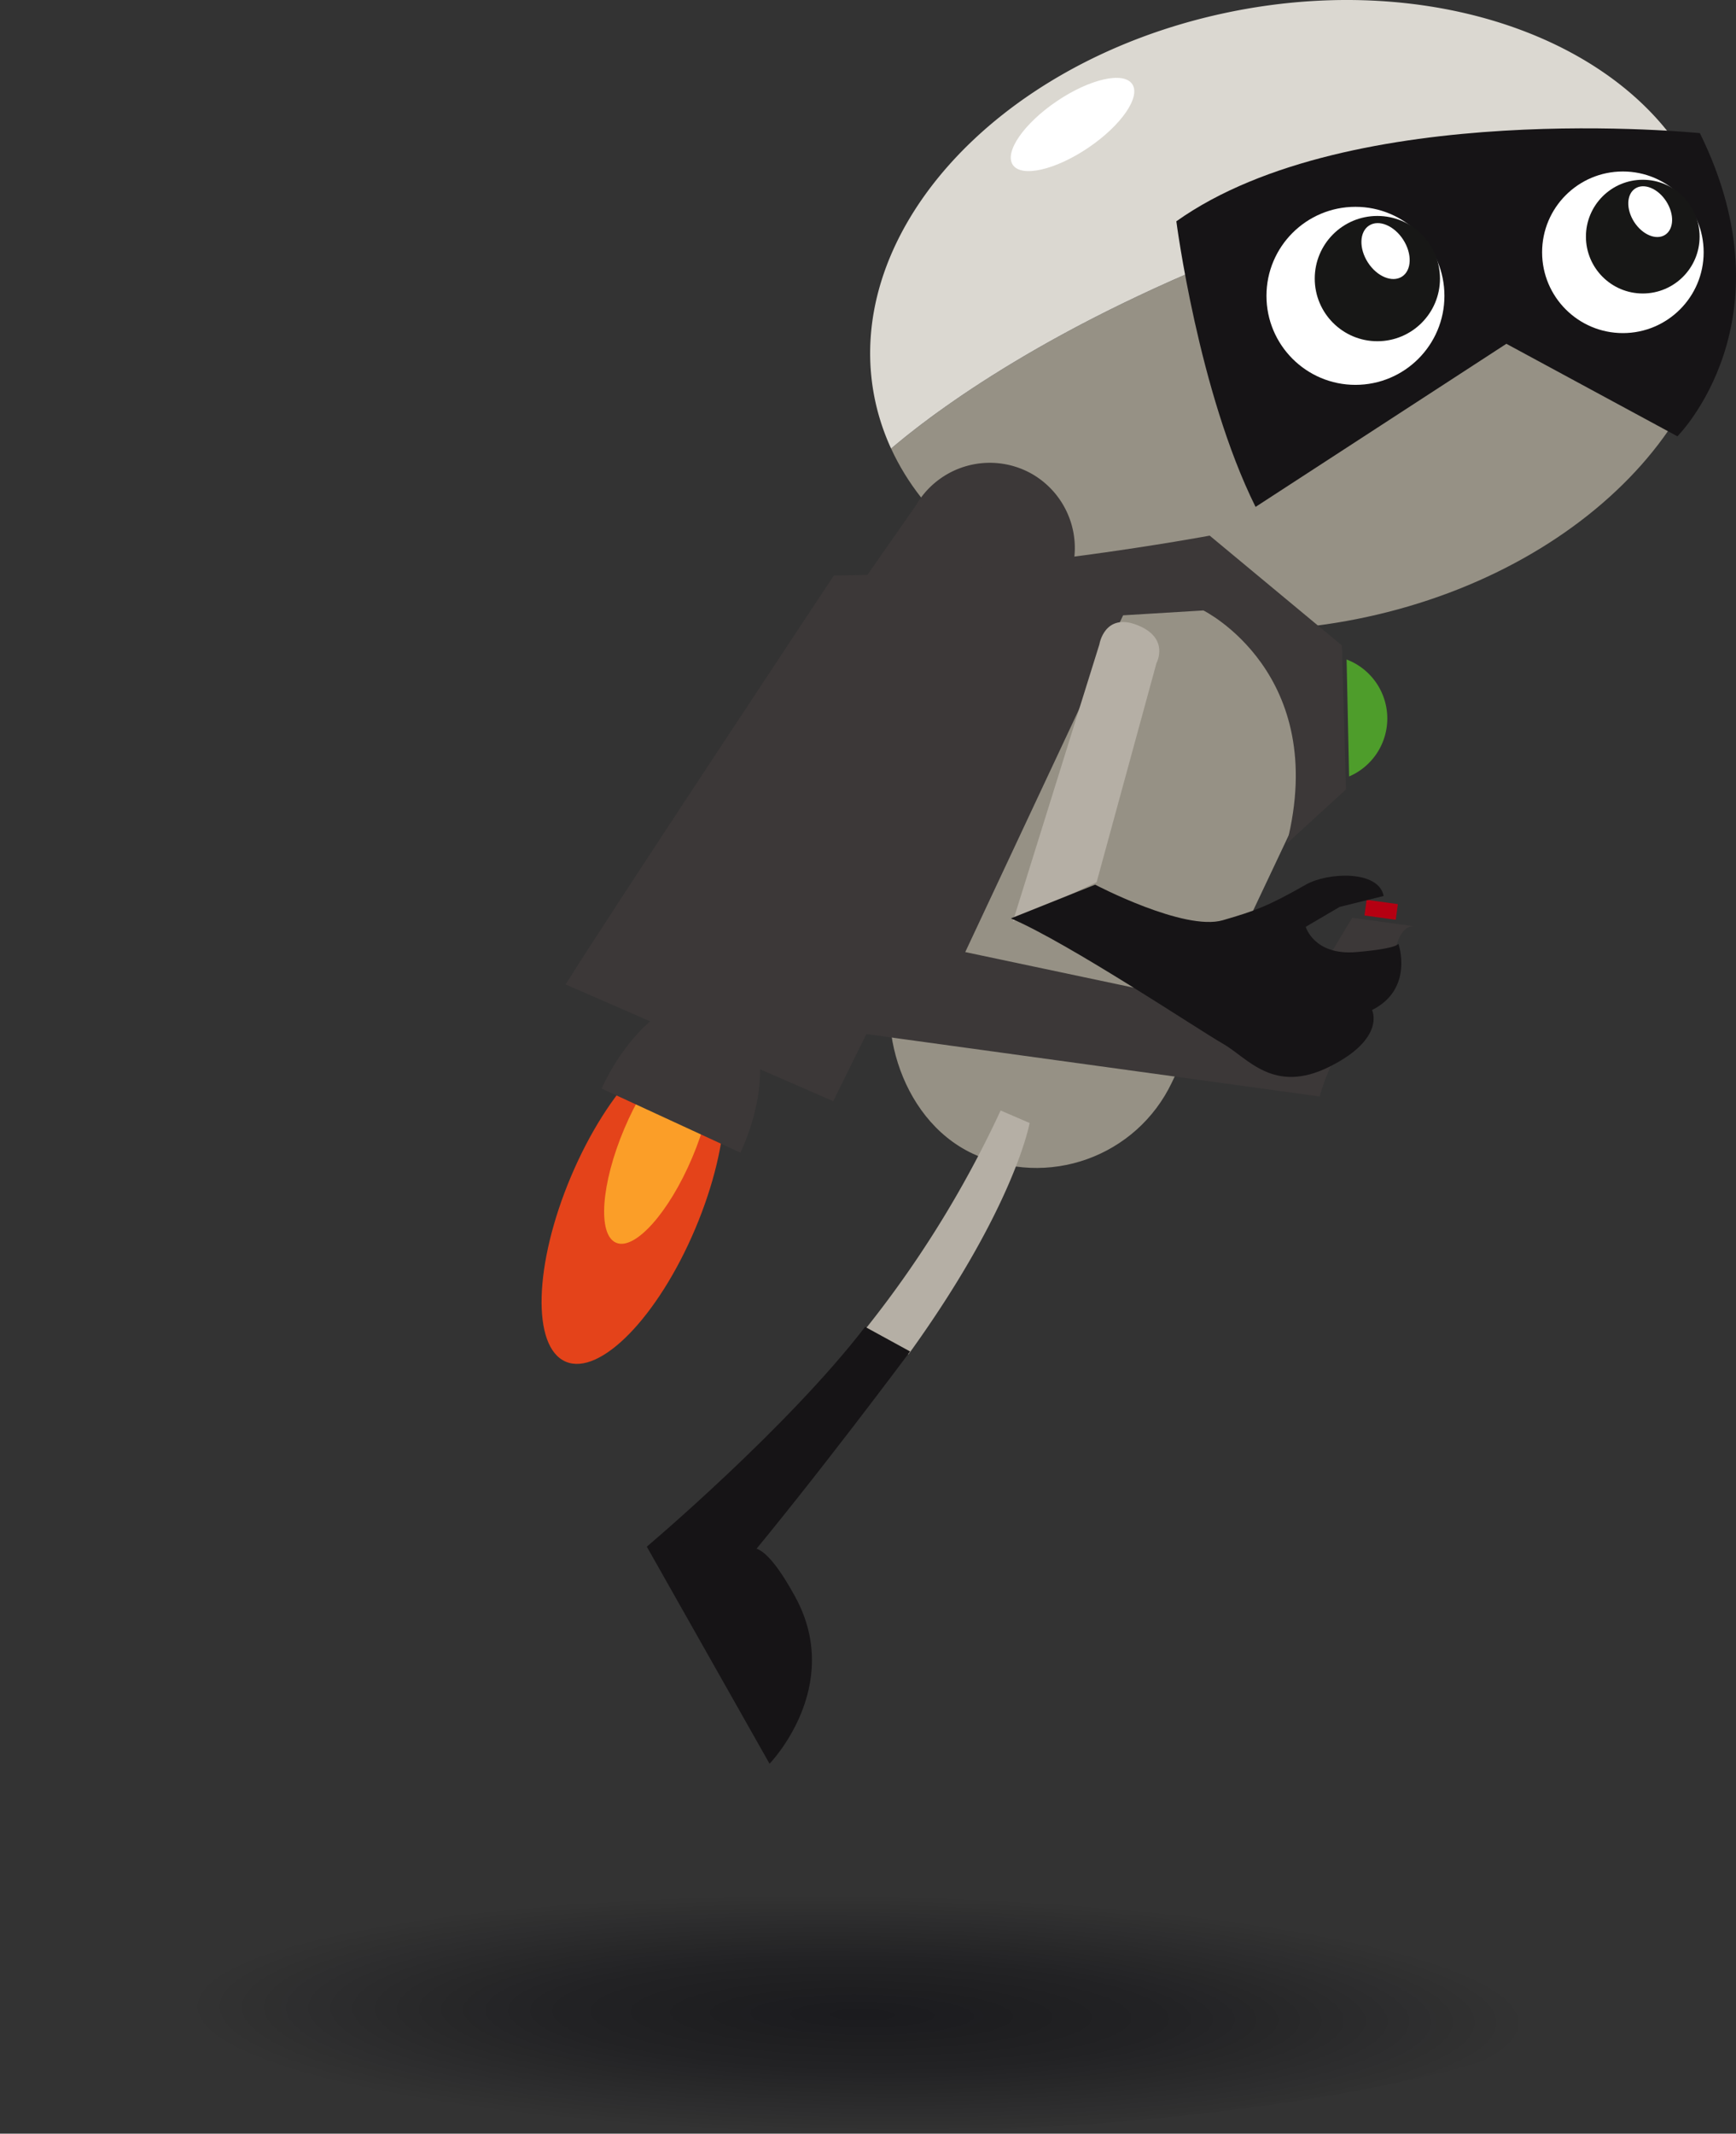
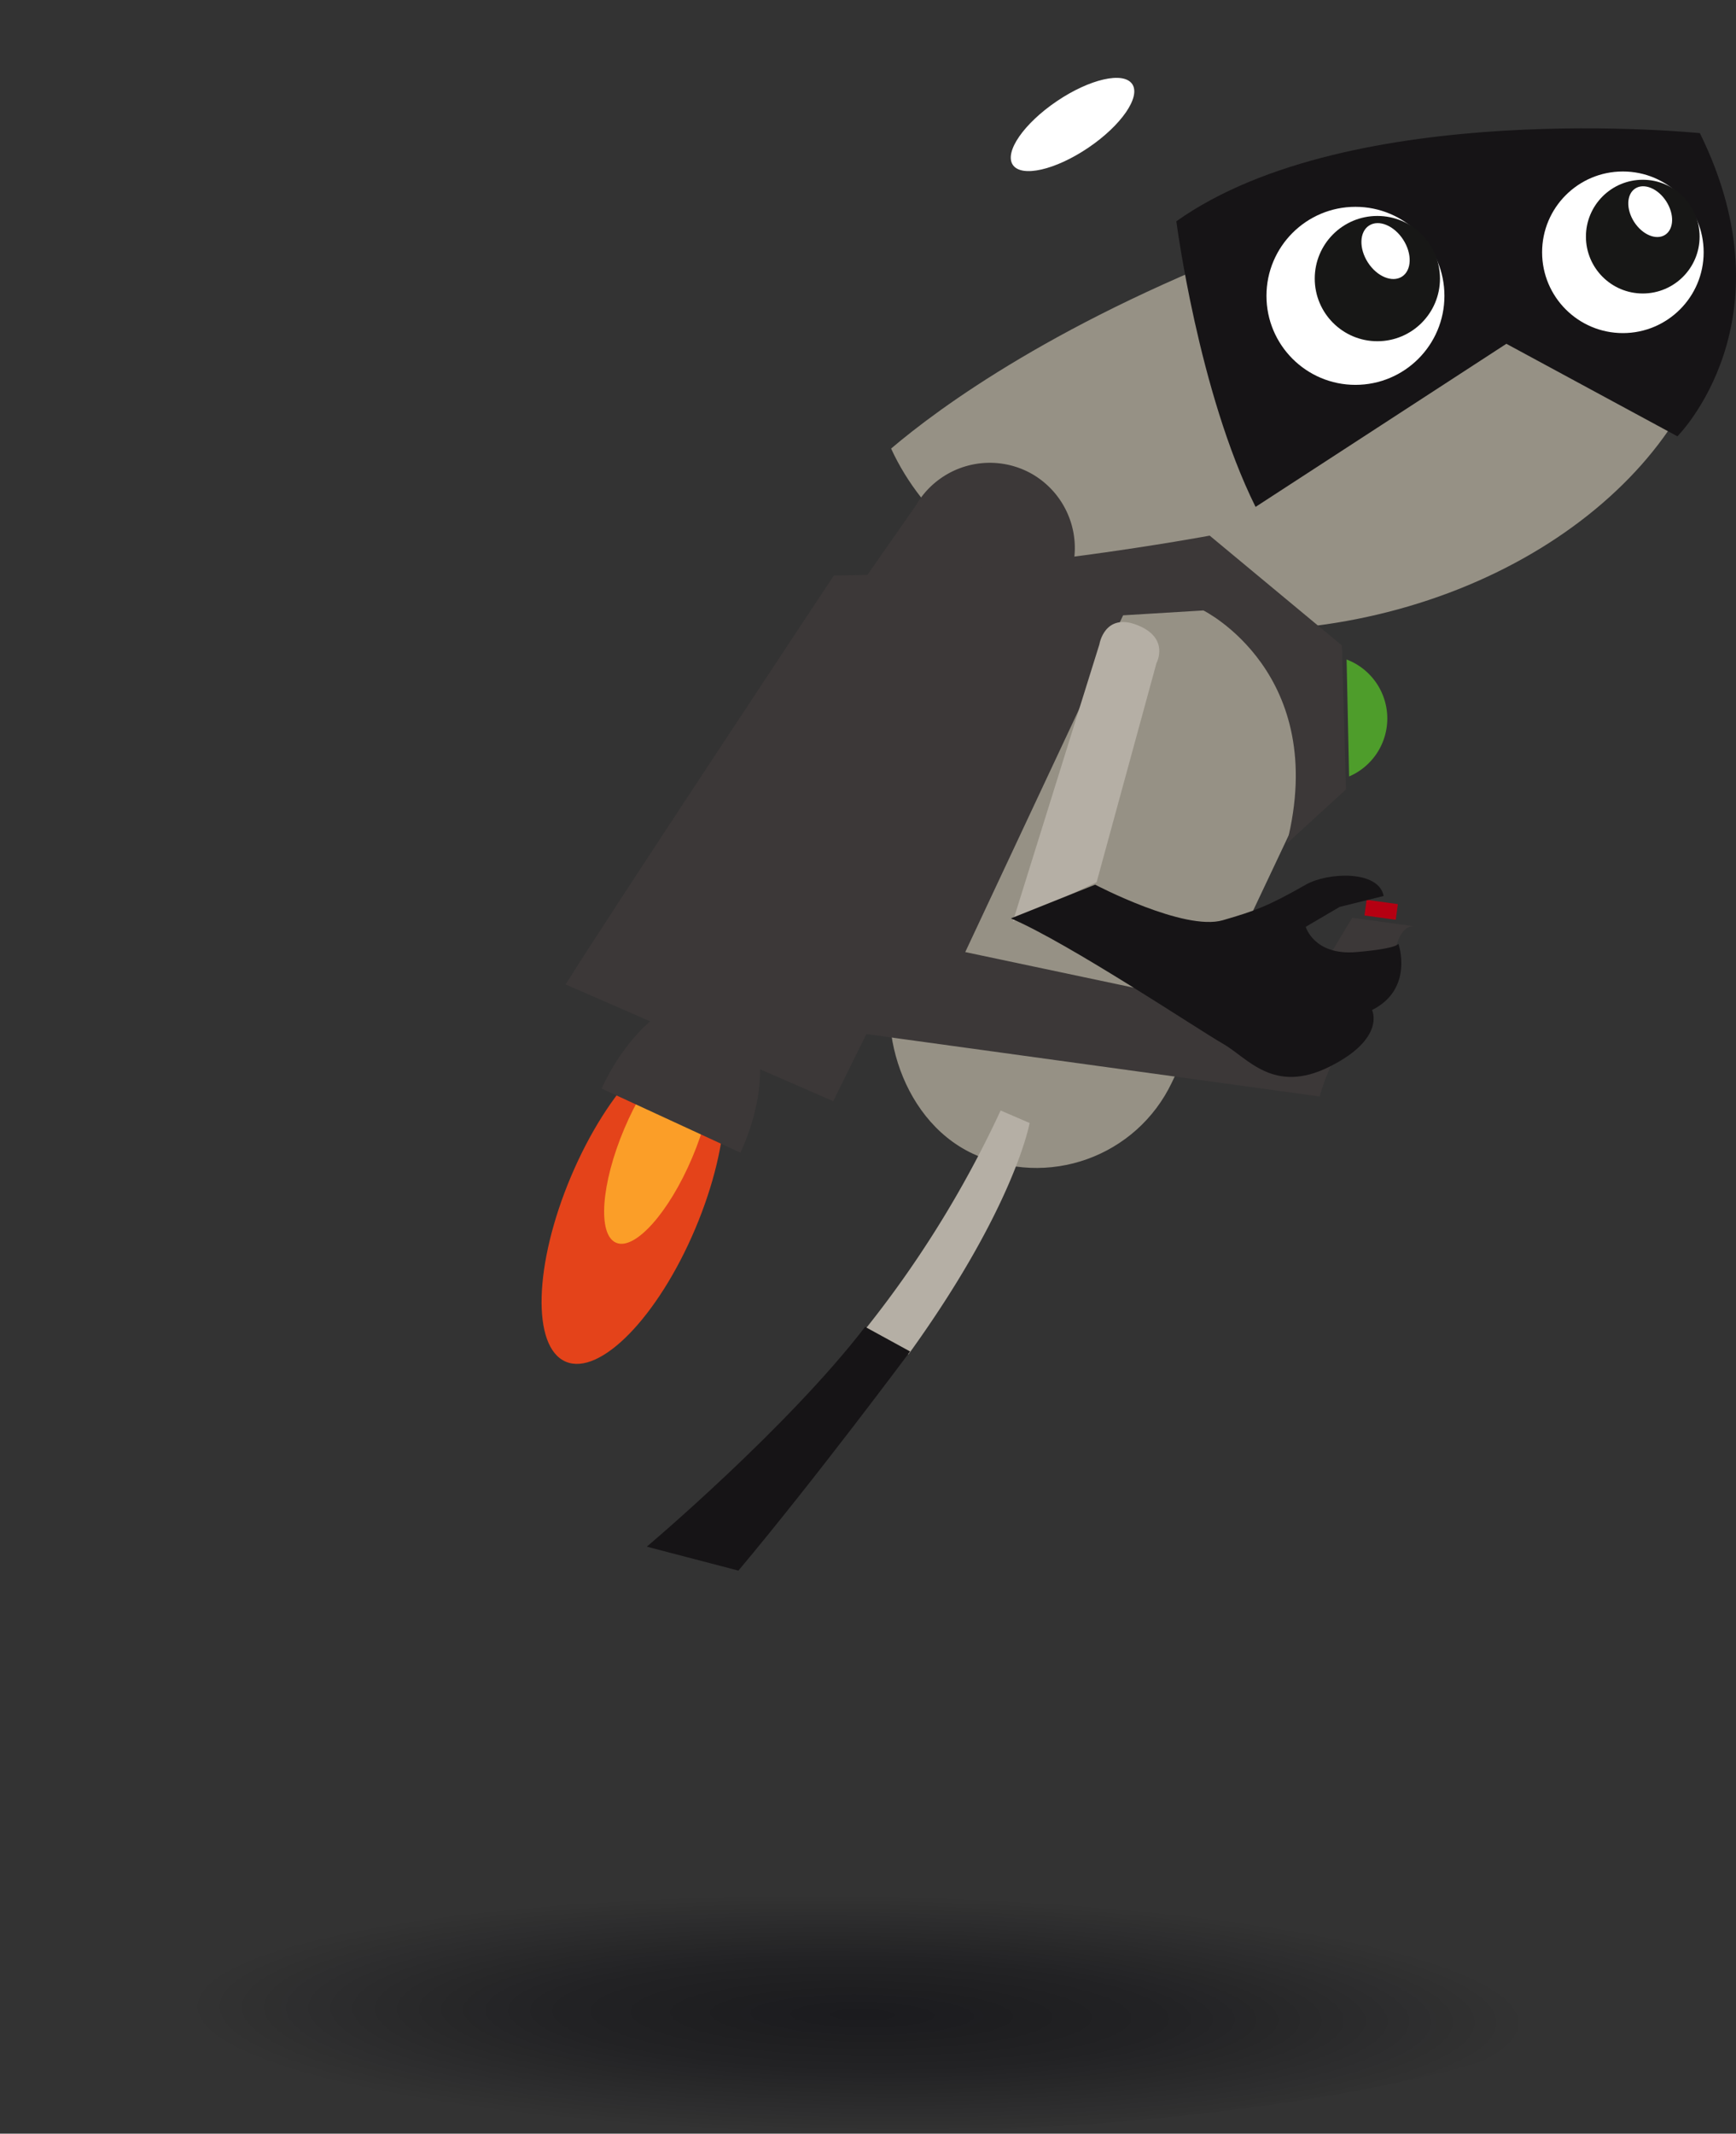
<svg xmlns="http://www.w3.org/2000/svg" width="327.62" height="402.519">
  <rect width="100%" height="100%" fill="#333333" stroke="none" />
  <defs>
    <radialGradient id="a" cx="161.486" cy="47.56" fx="155.457" r="813.974" gradientTransform="matrix(-.224 -.003 -.001 .04 197.706 46.14)" gradientUnits="userSpaceOnUse">
      <stop offset=".005" stop-color="#000106" stop-opacity=".949" />
      <stop offset=".317" stop-color="#000106" stop-opacity=".651" />
      <stop offset=".695" stop-color="#000106" stop-opacity="0" />
    </radialGradient>
  </defs>
  <g data-name="Group 241">
    <g data-name="Group 203" transform="translate(95.088)">
      <g data-name="Group 201" transform="translate(69.127)">
        <g data-name="Group 200">
          <path data-name="Path 273" d="M158.991 41.689c-12.68-4.758-42.106-11.815-82.683 3.332-40.63 15.166-63.27 31.881-72.353 39.6 12.072 26.3 49.9 40.347 89.612 31.805 43.648-9.388 73.034-42.5 65.636-73.965-.062-.258-.145-.512-.212-.772z" fill="#969185" />
-           <path data-name="Path 274" d="M76.309 45.02c40.577-15.146 70-8.09 82.683-3.332-7.9-30.974-48.933-48.5-92.216-39.192-43.648 9.388-73.034 42.5-65.636 73.965a43.334 43.334 0 0 0 2.815 8.163c9.084-7.723 31.724-24.438 72.354-39.604z" fill="#dbd8d1" />
        </g>
        <path data-name="Path 275" d="M156.587 25.118s-65.892-6.76-98.8 16.63c0 0 4.147 32.147 14.949 53.88l47.334-30.771 32.276 17.453s21.756-21.656 4.241-57.192z" fill="#161416" />
        <ellipse data-name="Ellipse 43" cx="5.299" cy="13.602" rx="5.299" ry="13.602" transform="rotate(-124.07 24.37 9.811)" fill="#fff" />
        <ellipse data-name="Ellipse 44" cx="16.793" cy="16.793" rx="16.793" ry="16.793" transform="translate(74.793 39.018)" fill="#fff" />
        <ellipse data-name="Ellipse 45" cx="11.817" cy="11.817" rx="11.817" ry="11.817" transform="translate(83.905 40.739)" fill="#171716" />
        <ellipse data-name="Ellipse 46" cx="5.73" cy="3.965" rx="5.73" ry="3.965" transform="rotate(-122.816 63.326 .72)" fill="#fff" />
        <ellipse data-name="Ellipse 47" cx="15.244" cy="15.244" rx="15.244" ry="15.244" transform="translate(126.813 32.35)" fill="#fff" />
        <ellipse data-name="Ellipse 48" cx="10.727" cy="10.727" rx="10.727" ry="10.727" transform="translate(135.084 33.912)" fill="#171716" />
        <ellipse data-name="Ellipse 49" cx="5.202" cy="3.599" rx="5.202" ry="3.599" transform="rotate(-122.816 86.108 -16.937)" fill="#fff" />
      </g>
      <g data-name="Group 202" transform="translate(0 191.891)">
        <ellipse data-name="Ellipse 50" cx="12.719" cy="32.591" rx="12.719" ry="32.591" transform="rotate(-157.07 18.799 32.603)" fill="#e4431a" />
        <ellipse data-name="Ellipse 51" cx="6.965" cy="20.408" rx="6.965" ry="20.408" transform="rotate(-157.07 18.393 19.835)" fill="#fb9e28" />
      </g>
      <path data-name="Path 276" d="M99.678 89.414a16.125 16.125 0 0 0-21.94 5.969l-63.361 90.75 44.494 18.152 46.777-92.93a16.125 16.125 0 0 0-5.97-21.941z" fill="#3c3838" />
      <rect data-name="Rectangle 144" width="56.578" height="117.623" rx="28.289" transform="rotate(25.31 -164.301 301.555)" fill="#969185" />
      <path data-name="Path 277" d="M147.748 159.16l11.178-10.234-.768-27.159-24.951-20.72s-39.339 7.358-70.923 7.517c0 0-42.9 64.688-50.627 77.15l50.5 22.027 6.253-12.666 85.548 11.781s3.1-11.6 7.526-10.987c0 0-1.528-10.731 5.847-9.715 0 0 .15-12 4.575-11.393l-11.8-1.625-11.693 19.432-61.339-12.957 29.79-63.531 15.156-.918s23.918 11.811 15.728 43.998z" fill="#3c3838" />
      <path data-name="Path 278" d="M159.514 146.483a11.91 11.91 0 0 0 7.208-11.194 11.909 11.909 0 0 0-7.679-10.875z" fill="#4e9d2b" />
      <path data-name="Rectangle 145" fill="#b50012" d="M162.821 169.753l5.9.813-.406 2.95-5.9-.813z" />
      <path data-name="Path 279" d="M93.751 209.496l5.47 2.357s-2.769 15.83-22.863 43.649l-8.888-3.83a202.355 202.355 0 0 0 26.281-42.176z" fill="#b5afa5" />
      <path data-name="Path 280" d="M44.268 296.297l-17.29-4.517s26.5-22.356 41.2-41.468l8.491 4.645s-17.763 23.891-32.401 41.34z" fill="#161416" />
-       <path data-name="Path 281" d="M44.23 295.935s1.467-11.678 10.754 5.3-4.84 31.495-4.84 31.495l-23.166-40.954s10.111-3.461 17.252 4.159z" fill="#161416" />
      <path data-name="Path 282" d="M123.166 125.08s2.574-4.711-3.619-7.154-7.154 3.62-7.154 3.62l-16.319 52.258 15.792-7.37z" fill="#b5afa5" />
      <path data-name="Path 283" d="M163.847 190.542s2.671 5.323-7.975 10.664-15.491-1.647-20.155-4.3-28.9-18.882-40.025-23.652l15.9-6.359s16.805 8.827 24.094 6.706c5.949-1.732 8.477-2.6 15.651-6.706 4.086-2.338 13.768-2.808 14.692 2.133l-8.308 2.066-6.39 3.748s1.549 5.446 9.539 4.769 7.949-1.59 7.949-1.59 3.012 8.515-4.972 12.521z" fill="#161416" />
      <path data-name="Path 284" d="M42.1 188.546c-7.235-3.34-17.824 4.188-23.652 16.812l26.2 12.094c5.826-12.624 4.686-25.567-2.548-28.906z" fill="#3c3838" />
    </g>
    <ellipse data-name="Ellipse 69" cx="156.156" cy="35.003" rx="156.156" ry="35.003" transform="translate(0 332.512)" opacity=".5" fill="url(#a)" />
  </g>
</svg>